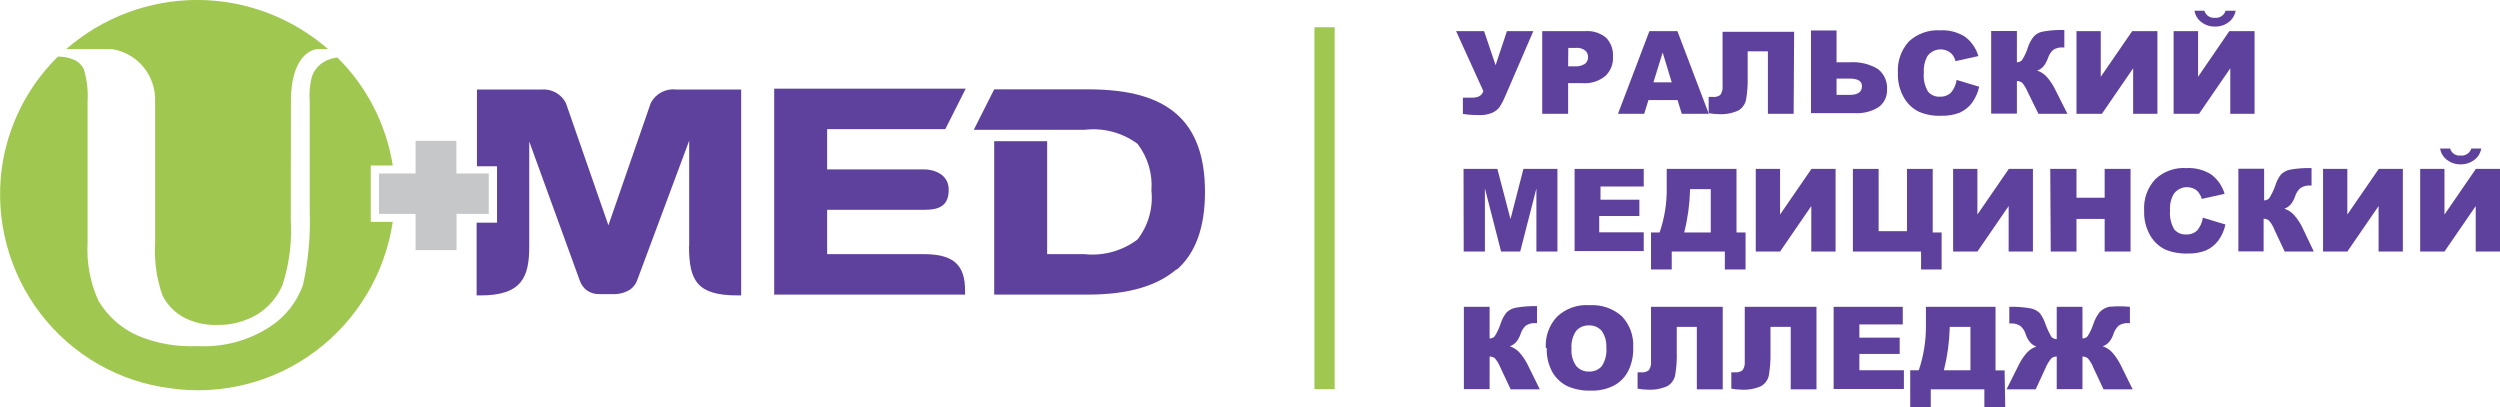
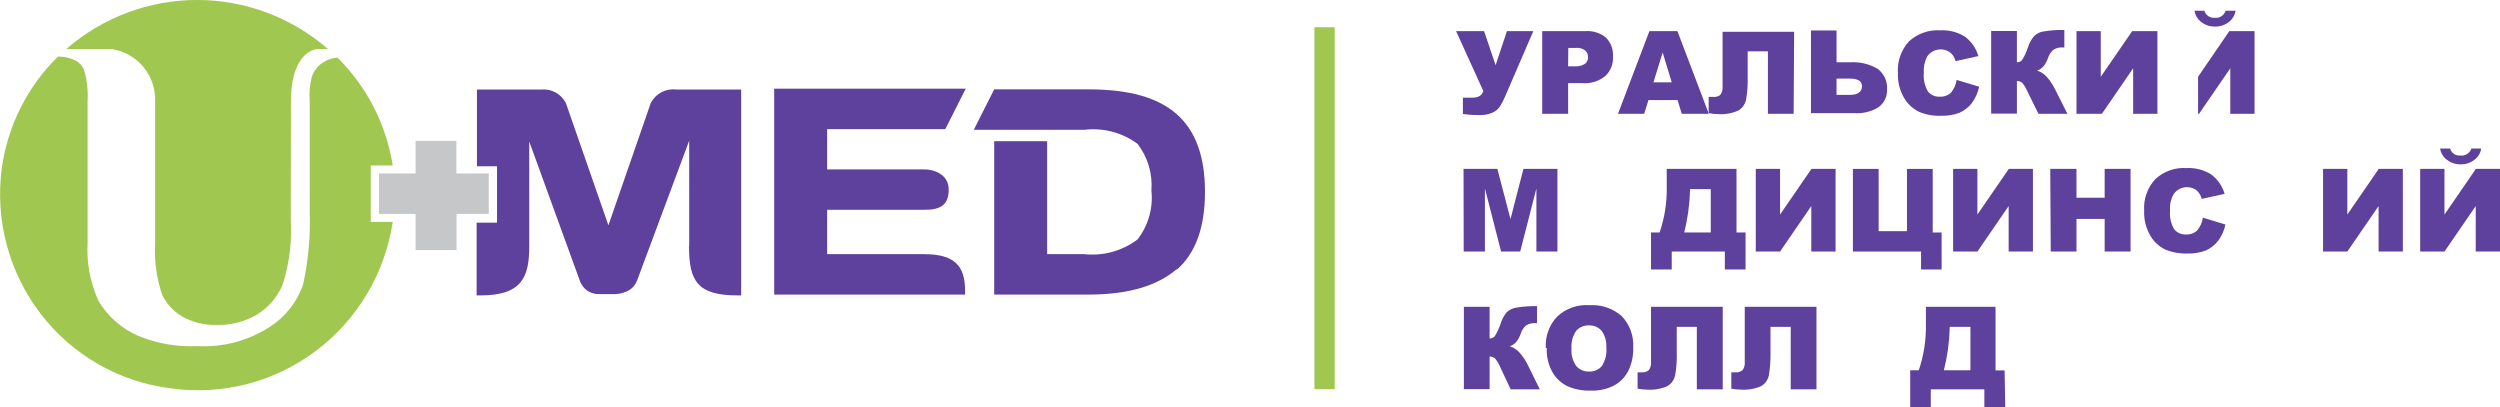
<svg xmlns="http://www.w3.org/2000/svg" width="5218" height="850" viewBox="0 0 5218 850" fill="none">
  <g clip-path="url(#clip0_207_2)">
    <path fill-rule="evenodd" clip-rule="evenodd" d="M773.828 345.373V463.107H819.784C803.492 570.749 745.722 667.586 658.999 732.621C572.276 797.656 463.591 825.647 356.51 810.525C303.271 803.979 251.851 786.863 205.227 760.167C158.602 733.471 117.701 697.726 84.89 655.001C52.08 612.277 28.012 563.423 14.081 511.267C0.15 459.112 -3.367 404.691 3.732 351.158C16.067 262.518 57.315 180.523 120.987 118.071C132.597 117.958 144.104 120.275 154.778 124.876C163.739 128.859 170.948 135.997 175.053 144.953C181.513 166.318 184.145 188.671 182.824 210.965V507.002C180.47 548.525 188.243 589.997 205.464 627.799C224.916 660.658 254.274 686.407 289.266 701.298C328.268 717.204 370.233 724.402 412.265 722.395C465.29 725.294 517.883 711.37 562.635 682.583C594.695 662.017 619.153 631.41 632.244 595.473C643.502 544.799 648.272 492.883 646.436 440.989V211.646C645.025 194.392 646.51 177.022 650.829 160.265C655.252 147.283 664.115 136.308 675.835 129.3C684.499 124.148 694.196 121.009 704.219 120.113C765.655 180.834 806.156 259.78 819.784 345.373H773.828ZM607.239 211.646C607.239 104.12 662.318 102.419 662.318 102.419H684.62C608.731 36.33 511.752 -0.04 411.42 -0.04C311.089 -0.04 214.11 36.33 138.22 102.419H232.835C258.769 106.107 282.422 119.354 299.215 139.595C316.007 159.836 324.743 185.631 323.733 211.986V507.683C321.651 544.52 326.818 581.409 338.939 616.23C348.217 634.825 362.655 650.31 380.502 660.805C402.511 672.991 427.373 678.986 452.476 678.159C482.246 678.922 511.631 671.259 537.292 656.041C560.506 641.437 578.771 620.078 589.667 594.792C603.823 550.909 609.669 504.74 606.901 458.684L607.239 211.646Z" fill="#A0C74F" />
    <path fill-rule="evenodd" clip-rule="evenodd" d="M2455.93 561.79C2416.39 595.817 2357.26 614.872 2270.75 614.872H2075.1V294.676H2185.6V530.485H2263.32C2302.78 534.703 2342.36 523.765 2374.15 499.86C2396.69 470.953 2407.12 434.32 2403.21 397.779C2406.01 362.71 2395.64 327.863 2374.15 300.12C2342.51 276.793 2303.29 266.343 2264.33 270.857H2032.53L2075.1 186.47H2270.75C2357.26 186.47 2416.39 203.483 2455.93 238.191C2495.46 272.899 2515.06 326.661 2515.06 400.501C2515.06 474.34 2495.46 528.783 2455.93 563.151V561.79ZM1641.23 614.872H1615.88V185.108H2015.63L1973.05 269.496H1726.38V353.543H1929.13C1947.71 353.543 1980.15 362.73 1980.15 395.737C1980.15 428.743 1961.9 437.931 1929.13 437.931H1726.38V530.485H1929.13C1992.31 530.485 2014.28 554.984 2014.28 606.365V614.872H1641.23ZM1438.48 512.79V293.655L1329.67 585.609C1326.71 593.308 1321.53 599.943 1314.81 604.664C1305.9 610.094 1295.8 613.248 1285.41 613.851H1251.62C1242.26 614.272 1233.02 611.647 1225.26 606.365C1218.71 601.538 1213.67 594.926 1210.73 587.31L1104.63 295.357V514.492C1104.63 578.123 1089.42 616.573 1003.25 616.573H994.806V464.812H1037.38V347.078H995.481V186.81H1130.65C1140.83 186.012 1151.01 188.229 1159.96 193.186C1168.9 198.143 1176.22 205.625 1180.99 214.712L1269.86 470.256L1358.4 214.712C1363.44 205.165 1371.25 197.387 1380.78 192.405C1390.32 187.423 1401.13 185.472 1411.79 186.81H1546.95V616.573H1539.52C1456.05 616.573 1438.14 586.97 1438.14 514.492L1438.48 512.79Z" fill="#5E419D" />
    <path fill-rule="evenodd" clip-rule="evenodd" d="M1020.49 446.437H952.906V521.978H867.414V446.437H791.047V362.05H867.414V293.995H952.568V362.05H1020.15V446.437H1020.49Z" fill="#C5C7C9" />
    <path fill-rule="evenodd" clip-rule="evenodd" d="M3039.16 64.992H3097.62L3121.61 136.109L3145.26 64.992H3200.34L3142.9 198.039C3139.55 206.435 3135.48 214.519 3130.73 222.198C3126.82 227.856 3121.44 232.328 3115.19 235.128C3106.34 238.935 3096.75 240.68 3087.14 240.232C3080.72 240.232 3069.91 240.232 3053.35 237.851V203.823H3073.29C3085.79 203.823 3093.56 199.06 3095.93 189.872L3039.16 64.992Z" fill="#5E419D" />
    <path fill-rule="evenodd" clip-rule="evenodd" d="M3218.93 64.992H3308.47C3324.2 63.695 3339.82 68.572 3352.06 78.603C3357.09 83.724 3360.98 89.858 3363.49 96.603C3365.99 103.347 3367.05 110.548 3366.59 117.734C3367.13 125.301 3365.98 132.892 3363.23 139.955C3360.48 147.019 3356.21 153.376 3350.71 158.566C3337.14 169.664 3319.82 175.031 3302.39 173.538H3272.99V237.51H3218.93V64.992ZM3272.99 138.49H3286.51C3294.22 139.112 3301.93 137.202 3308.47 133.046C3310.45 131.392 3312.02 129.307 3313.08 126.948C3314.13 124.59 3314.64 122.02 3314.56 119.435C3314.67 116.909 3314.25 114.387 3313.32 112.039C3312.39 109.691 3310.96 107.572 3309.15 105.824C3306.28 103.516 3302.97 101.813 3299.43 100.82C3295.89 99.826 3292.18 99.561 3288.54 100.04H3273.33L3272.99 138.49Z" fill="#5E419D" />
    <path fill-rule="evenodd" clip-rule="evenodd" d="M3501.42 208.927H3440.6L3431.81 237.51H3377.07L3442.62 64.992H3501.08L3566.64 237.51H3510.2L3501.42 208.927ZM3489.25 171.838L3470.33 109.568L3451.07 171.838H3489.25Z" fill="#5E419D" />
    <path fill-rule="evenodd" clip-rule="evenodd" d="M3743.7 237.51H3689.97V107.185H3647.73V160.268C3648.24 176.335 3647.11 192.412 3644.35 208.246C3643.37 212.928 3641.42 217.347 3638.62 221.217C3635.83 225.087 3632.26 228.32 3628.14 230.704C3614.99 236.633 3600.6 239.204 3586.23 238.19C3579.54 238.101 3572.87 237.418 3566.3 236.149V202.121H3574.07C3576.96 202.626 3579.92 202.524 3582.77 201.821C3585.62 201.119 3588.3 199.831 3590.63 198.038C3594.27 192.906 3595.95 186.623 3595.36 180.344V66.353H3744.71L3743.7 237.51Z" fill="#5E419D" />
    <path fill-rule="evenodd" clip-rule="evenodd" d="M3833.25 129.984H3860.96C3881.39 128.579 3901.78 133.443 3919.41 143.935C3925.89 148.922 3931.04 155.448 3934.41 162.93C3937.77 170.412 3939.23 178.616 3938.67 186.809C3938.98 193.918 3937.53 200.992 3934.47 207.403C3931.4 213.814 3926.81 219.363 3921.1 223.559C3906.03 232.927 3888.43 237.328 3870.75 236.149H3779.86V63.631H3833.25V129.984ZM3833.25 198.038H3860.96C3877.85 198.038 3886.3 191.913 3886.3 179.664C3886.3 169.455 3877.85 164.011 3860.96 164.011H3833.25V198.038Z" fill="#5E419D" />
    <path fill-rule="evenodd" clip-rule="evenodd" d="M4083.64 166.734L4130.95 181.025C4128.27 193.305 4123.09 204.891 4115.74 215.052C4109.02 223.705 4100.33 230.593 4090.4 235.128C4078.12 239.873 4065.02 242.072 4051.87 241.594C4036.03 242.345 4020.22 239.556 4005.58 233.427C3992.64 227.198 3981.83 217.252 3974.49 204.844C3965.12 188.919 3960.55 170.597 3961.31 152.102C3960.55 140.161 3962.2 128.189 3966.15 116.903C3970.09 105.618 3976.27 95.253 3984.29 86.429C3993.07 78.364 4003.36 72.159 4014.56 68.183C4025.77 64.208 4037.65 62.544 4049.51 63.291C4067.69 62.256 4085.74 66.89 4101.21 76.561C4114.71 86.606 4124.56 100.83 4129.26 117.054L4081.61 127.602C4080.51 123.511 4078.8 119.611 4076.54 116.033C4073.67 111.972 4069.84 108.697 4065.39 106.505C4060.86 104.295 4055.9 103.133 4050.86 103.103C4045.3 103.001 4039.8 104.283 4034.85 106.835C4029.9 109.388 4025.65 113.131 4022.48 117.734C4017 128.187 4014.54 139.975 4015.38 151.762C4014.09 165.523 4017.16 179.343 4024.17 191.233C4027.19 194.792 4030.99 197.597 4035.27 199.427C4039.55 201.258 4044.19 202.064 4048.83 201.782C4053.09 202.011 4057.34 201.376 4061.35 199.914C4065.36 198.453 4069.03 196.195 4072.15 193.275C4078.14 186.063 4082.11 177.369 4083.64 168.095V166.734Z" fill="#5E419D" />
    <path fill-rule="evenodd" clip-rule="evenodd" d="M4315.11 237.51H4254.62L4232.66 192.935C4229.72 185.869 4225.86 179.231 4221.17 173.199C4217.99 170.417 4213.88 168.957 4209.68 169.116V237.17H4155.95V64.652H4209.68V129.984C4211.72 130.065 4213.76 129.679 4215.63 128.854C4217.5 128.028 4219.16 126.786 4220.49 125.22C4225.65 117.053 4229.74 108.246 4232.66 99.019C4235.29 90.56 4239.53 82.7 4245.16 75.881C4250.46 70.298 4257.49 66.698 4265.1 65.673C4279.49 63.213 4294.09 62.187 4308.69 62.61V99.019H4305.98C4298.75 98.447 4291.52 100.237 4285.37 104.123C4280.41 108.793 4276.69 114.643 4274.56 121.137C4272.46 127.271 4269.37 133.018 4265.43 138.151C4261.85 142.408 4257.18 145.588 4251.92 147.338C4259.71 149.904 4266.7 154.479 4272.19 160.609C4279.69 169.207 4285.95 178.83 4290.78 189.192L4315.11 237.51Z" fill="#5E419D" />
    <path fill-rule="evenodd" clip-rule="evenodd" d="M4502.98 64.992V237.51H4452.3V142.574L4387.08 237.51H4334.03V64.992H4384.71V160.269L4450.27 64.992H4502.98Z" fill="#5E419D" />
-     <path fill-rule="evenodd" clip-rule="evenodd" d="M4705.73 64.992V237.51H4655.04V142.574L4589.83 237.51H4536.77V64.992H4587.8V160.268L4653.01 64.992H4705.73ZM4666.19 22.458C4664.55 31.977 4659.35 40.501 4651.66 46.277C4643.5 52.478 4633.5 55.717 4623.28 55.465C4613.06 55.717 4603.05 52.478 4594.89 46.277C4591.03 43.467 4587.76 39.915 4585.27 35.828C4582.78 31.74 4581.11 27.196 4580.36 22.458H4600.98C4602.37 27.094 4605.32 31.095 4609.34 33.767C4613.35 36.439 4618.16 37.614 4622.94 37.09C4627.77 37.631 4632.63 36.468 4636.7 33.799C4640.76 31.13 4643.79 27.121 4645.24 22.458H4666.19Z" fill="#5E419D" />
+     <path fill-rule="evenodd" clip-rule="evenodd" d="M4705.73 64.992V237.51H4655.04V142.574L4589.83 237.51H4536.77H4587.8V160.268L4653.01 64.992H4705.73ZM4666.19 22.458C4664.55 31.977 4659.35 40.501 4651.66 46.277C4643.5 52.478 4633.5 55.717 4623.28 55.465C4613.06 55.717 4603.05 52.478 4594.89 46.277C4591.03 43.467 4587.76 39.915 4585.27 35.828C4582.78 31.74 4581.11 27.196 4580.36 22.458H4600.98C4602.37 27.094 4605.32 31.095 4609.34 33.767C4613.35 36.439 4618.16 37.614 4622.94 37.09C4627.77 37.631 4632.63 36.468 4636.7 33.799C4640.76 31.13 4643.79 27.121 4645.24 22.458H4666.19Z" fill="#5E419D" />
    <path fill-rule="evenodd" clip-rule="evenodd" d="M3054.7 352.522H3125.33L3152.7 457.326L3179.73 352.522H3250.69V525.04H3206.76V393.355L3172.97 525.04H3133.1L3099.31 393.355V525.04H3055.04L3054.7 352.522Z" fill="#5E419D" />
-     <path fill-rule="evenodd" clip-rule="evenodd" d="M3286.51 352.522H3430.8V389.272H3340.57V416.834H3421.67V450.861H3337.87V484.888H3430.8V524.02H3286.51V352.522Z" fill="#5E419D" />
    <path fill-rule="evenodd" clip-rule="evenodd" d="M3643.34 562.47H3600.09V525.04H3489.25V562.47H3446V485.229H3463.91C3474.34 454.937 3479.37 423.028 3478.78 390.973V352.522H3624.42V485.229H3643.34V562.47ZM3570.69 485.229V394.716H3527.44V397.098C3526.65 426.839 3522.57 456.398 3515.27 485.229H3570.69Z" fill="#5E419D" />
    <path fill-rule="evenodd" clip-rule="evenodd" d="M3831.22 352.522V525.04H3780.53V430.104L3715.32 525.04H3664.63V352.522H3715.32V447.799L3780.87 352.522H3831.22Z" fill="#5E419D" />
    <path fill-rule="evenodd" clip-rule="evenodd" d="M4052.55 562.47H4009.64V525.04H3867.38V352.522H3921.1V482.506H3980.24V352.522H4033.97V485.229H4052.55V562.47Z" fill="#5E419D" />
    <path fill-rule="evenodd" clip-rule="evenodd" d="M4243.13 352.522V525.04H4192.44V430.104L4127.23 525.04H4076.54V352.522H4127.23V447.799L4192.78 352.522H4243.13Z" fill="#5E419D" />
    <path fill-rule="evenodd" clip-rule="evenodd" d="M4279.29 352.522H4334.03V412.751H4392.83V352.522H4446.89V525.04H4392.83V456.986H4334.03V525.04H4280.3L4279.29 352.522Z" fill="#5E419D" />
    <path fill-rule="evenodd" clip-rule="evenodd" d="M4597.6 454.263L4644.91 468.554C4642.39 480.887 4637.2 492.506 4629.7 502.582C4622.98 511.235 4614.29 518.123 4604.36 522.658C4592.08 527.403 4578.98 529.602 4565.83 529.123C4550.01 529.672 4534.24 526.89 4519.54 520.956C4506.6 514.727 4495.79 504.782 4488.45 492.374C4479.08 476.448 4474.5 458.126 4475.27 439.631C4474.48 427.66 4476.14 415.651 4480.15 404.353C4484.16 393.055 4490.44 382.709 4498.59 373.959C4507.26 365.836 4517.49 359.592 4528.65 355.612C4539.81 351.632 4551.66 350.001 4563.47 350.82C4581.65 349.785 4599.7 354.419 4615.17 364.091C4628.67 374.135 4638.52 388.36 4643.22 404.583L4595.57 415.132C4594.51 410.966 4592.68 407.04 4590.16 403.562C4587.59 399.363 4583.83 396.042 4579.35 394.035C4574.82 391.825 4569.86 390.662 4564.82 390.632C4559.32 390.586 4553.88 391.895 4549 394.445C4544.11 396.995 4539.91 400.709 4536.77 405.264C4531 415.614 4528.41 427.457 4529.34 439.291C4528.05 453.053 4531.12 466.873 4538.13 478.763C4541.15 482.322 4544.95 485.126 4549.23 486.957C4553.51 488.787 4558.15 489.593 4562.79 489.311C4567.05 489.601 4571.33 488.994 4575.34 487.529C4579.35 486.065 4583.02 483.775 4586.11 480.804C4592.1 473.592 4596.07 464.899 4597.6 455.624V454.263Z" fill="#5E419D" />
-     <path fill-rule="evenodd" clip-rule="evenodd" d="M4829.4 525.04H4768.58L4747.63 480.464C4744.93 473.28 4741.05 466.607 4736.14 460.728C4734.61 459.287 4732.8 458.18 4730.82 457.477C4728.84 456.774 4726.74 456.491 4724.65 456.645V524.699H4671.94V352.181H4725.67V418.194C4727.71 418.301 4729.75 417.926 4731.63 417.099C4733.51 416.272 4735.17 415.016 4736.48 413.43C4741.66 405.226 4745.86 396.43 4748.98 387.229C4751.59 378.726 4755.71 370.771 4761.15 363.751C4766.67 358.544 4773.61 355.11 4781.08 353.883C4795.48 351.423 4810.08 350.397 4824.67 350.82V387.229H4821.97C4814.85 386.731 4807.75 388.517 4801.7 392.333C4796.59 396.808 4792.74 402.559 4790.54 409.007C4788.65 415.335 4785.56 421.23 4781.42 426.361C4777.84 430.618 4773.16 433.798 4767.9 435.548C4775.7 438.114 4782.69 442.689 4788.18 448.819C4795.76 457.358 4802.02 466.993 4806.76 477.401L4829.4 525.04Z" fill="#5E419D" />
    <path fill-rule="evenodd" clip-rule="evenodd" d="M5015.25 352.522V525.04H4964.57V430.104L4899.35 525.04H4848.67V352.522H4899.35V447.799L4964.91 352.522H5015.25Z" fill="#5E419D" />
    <path fill-rule="evenodd" clip-rule="evenodd" d="M5218 352.522V525.04H5167.31V430.104L5102.1 525.04H5051.41V352.522H5102.1V447.799L5167.65 352.522H5218ZM5178.8 309.988C5178.06 314.727 5176.39 319.27 5173.9 323.358C5171.4 327.446 5168.13 330.997 5164.27 333.807C5156.11 340.009 5146.11 343.247 5135.89 342.995C5125.67 343.247 5115.66 340.009 5107.5 333.807C5103.64 330.997 5100.37 327.446 5097.88 323.358C5095.38 319.27 5093.72 314.727 5092.97 309.988H5113.92C5115.18 314.57 5118.01 318.555 5121.9 321.234C5125.8 323.913 5130.52 325.113 5135.21 324.62C5140.14 325.262 5145.13 324.151 5149.32 321.479C5153.52 318.807 5156.66 314.742 5158.19 309.988H5178.8Z" fill="#5E419D" />
    <path fill-rule="evenodd" clip-rule="evenodd" d="M3213.86 812.57H3153.03L3132.08 767.995C3129.24 760.885 3125.36 754.235 3120.6 748.259C3117.42 745.477 3113.31 744.017 3109.11 744.175V812.23H3055.38V640.392H3109.11V706.405C3111.15 706.512 3113.2 706.137 3115.07 705.31C3116.95 704.483 3118.61 703.227 3119.92 701.641C3125.08 693.474 3129.17 684.667 3132.08 675.44C3134.79 666.91 3139.03 658.951 3144.59 651.962C3150.11 646.755 3157.05 643.321 3164.52 642.094C3178.92 639.649 3193.52 638.624 3208.11 639.031V674.42H3205.41C3198.17 673.847 3190.95 675.637 3184.8 679.524C3179.76 684.134 3176.03 690.004 3173.99 696.537C3171.96 702.706 3168.87 708.465 3164.86 713.551C3161.28 717.809 3156.6 720.988 3151.35 722.738C3159.14 725.304 3166.13 729.879 3171.62 736.009C3179.2 744.549 3185.46 754.183 3190.2 764.592L3213.86 812.57Z" fill="#5E419D" />
    <path fill-rule="evenodd" clip-rule="evenodd" d="M3226.36 726.481C3225.61 714.485 3227.32 702.463 3231.39 691.163C3235.46 679.864 3241.8 669.531 3250.02 660.809C3259.04 652.353 3269.7 645.871 3281.33 641.772C3292.96 637.672 3305.31 636.044 3317.6 636.99C3329.82 636.17 3342.08 637.793 3353.68 641.764C3365.28 645.735 3375.98 651.976 3385.18 660.128C3393.3 668.707 3399.58 678.869 3403.65 689.989C3407.72 701.108 3409.48 712.948 3408.83 724.78C3409.55 741.964 3405.95 759.053 3398.36 774.46C3391.73 787.363 3381.36 797.927 3368.62 804.744C3353.65 812.305 3337.03 815.933 3320.3 815.292C3303.61 815.871 3286.99 812.734 3271.64 806.105C3258.53 799.681 3247.6 789.5 3240.22 776.842C3231.77 761.462 3227.68 744.042 3228.39 726.481H3226.36ZM3280.09 726.481C3278.79 739.738 3282.26 753.025 3289.89 763.911C3293.2 767.718 3297.32 770.732 3301.94 772.733C3306.56 774.735 3311.56 775.673 3316.58 775.481C3321.58 775.716 3326.57 774.83 3331.18 772.888C3335.8 770.947 3339.93 767.996 3343.28 764.252C3350.82 752.445 3354.16 738.407 3352.74 724.44C3353.36 712.311 3349.91 700.326 3342.94 690.412C3339.56 686.622 3335.37 683.644 3330.69 681.701C3326.01 679.757 3320.96 678.897 3315.91 679.183C3311.02 679.049 3306.17 679.983 3301.67 681.922C3297.18 683.861 3293.16 686.757 3289.89 690.412C3282.32 701.455 3278.85 714.825 3280.09 728.183V726.481Z" fill="#5E419D" />
    <path fill-rule="evenodd" clip-rule="evenodd" d="M3595.7 812.57H3541.63V682.246H3499.73V735.329C3500.27 751.396 3499.14 767.477 3496.35 783.307C3495.37 788.079 3493.39 792.584 3490.53 796.518C3487.68 800.451 3484.01 803.72 3479.79 806.105C3466.7 811.772 3452.45 814.221 3438.23 813.251C3431.43 813.147 3424.64 812.464 3417.96 811.209V777.182H3426.07C3431.67 777.726 3437.26 776.013 3441.61 772.418C3445.1 767.228 3446.66 760.959 3446 754.724V640.393H3595.7V812.57Z" fill="#5E419D" />
    <path fill-rule="evenodd" clip-rule="evenodd" d="M3791.35 812.57H3737.62V682.246H3695.38V735.329C3695.75 751.393 3694.61 767.456 3692 783.307C3691.02 788.079 3689.04 792.584 3686.18 796.518C3683.33 800.451 3679.66 803.72 3675.44 806.105C3662.35 811.772 3648.1 814.221 3633.88 813.251C3627.08 813.147 3620.29 812.464 3613.61 811.209V777.182H3621.72C3627.32 777.726 3632.91 776.013 3637.26 772.418C3640.75 767.228 3642.31 760.959 3641.65 754.724V640.393H3791.35V812.57Z" fill="#5E419D" />
-     <path fill-rule="evenodd" clip-rule="evenodd" d="M3827.16 640.393H3971.45V677.142H3880.89V704.704H3965.03V738.731H3880.89V772.758H3973.82V811.89H3827.16V640.393Z" fill="#5E419D" />
    <path fill-rule="evenodd" clip-rule="evenodd" d="M4185.35 850H4141.76V812.57H4029.91V850H3987V772.758H4004.9C4015.16 742.423 4020.19 710.545 4019.77 678.503V640.393H4165.07V773.099H4184L4185.35 850ZM4112.7 772.758V682.246H4069.45V684.628C4068.66 714.369 4064.58 743.928 4057.28 772.758H4112.7Z" fill="#5E419D" />
-     <path fill-rule="evenodd" clip-rule="evenodd" d="M4451.28 812.57H4390.46L4369.51 767.995C4366.81 760.81 4362.93 754.137 4358.02 748.259C4356.47 746.85 4354.65 745.764 4352.68 745.064C4350.71 744.363 4348.62 744.061 4346.53 744.176V812.23H4292.8V744.176C4290.71 744.022 4288.61 744.305 4286.64 745.008C4284.66 745.711 4282.85 746.817 4281.32 748.259C4276.4 754.192 4272.41 760.848 4269.49 767.995L4248.88 812.57H4188.05L4211.71 765.272C4216.54 754.813 4222.8 745.079 4230.29 736.349C4235.74 730.405 4242.6 725.955 4250.23 723.419C4245.11 721.583 4240.56 718.413 4237.05 714.232C4232.91 709.232 4229.81 703.447 4227.93 697.218C4225.89 690.593 4222.02 684.691 4216.77 680.204C4210.72 676.388 4203.62 674.602 4196.5 675.1H4193.8V640.393C4208.39 639.97 4222.99 640.995 4237.39 643.455C4244.86 644.682 4251.8 648.117 4257.32 653.323C4262.63 660.424 4266.74 668.356 4269.49 676.802C4272.71 685.905 4276.78 694.679 4281.65 703.003C4283.05 704.576 4284.77 705.819 4286.7 706.643C4288.63 707.466 4290.71 707.85 4292.8 707.766V640.393H4346.53V706.405C4348.58 706.512 4350.62 706.137 4352.5 705.311C4354.37 704.484 4356.03 703.227 4357.34 701.641C4362.51 693.474 4366.6 684.667 4369.51 675.441C4372.35 666.968 4376.58 659.032 4382.01 651.962C4387.23 646.192 4394.06 642.157 4401.61 640.393C4416.22 638.963 4430.93 638.963 4445.54 640.393V674.42H4442.84C4435.6 673.847 4428.37 675.637 4422.22 679.524C4417.29 684.221 4413.58 690.062 4411.41 696.537C4409.53 702.766 4406.43 708.552 4402.29 713.551C4398.71 717.809 4394.03 720.988 4388.77 722.738C4396.56 725.304 4403.55 729.879 4409.04 736.009C4416.51 744.637 4422.76 754.254 4427.63 764.592L4451.28 812.57Z" fill="#5E419D" />
    <path d="M2785.73 56.825H2743.49V812.23H2785.73V56.825Z" fill="#A0C74F" />
  </g>
  <defs>
    <clipPath id="clip0_207_2">
      <rect width="5218" height="850" fill="white" />
    </clipPath>
  </defs>
</svg>